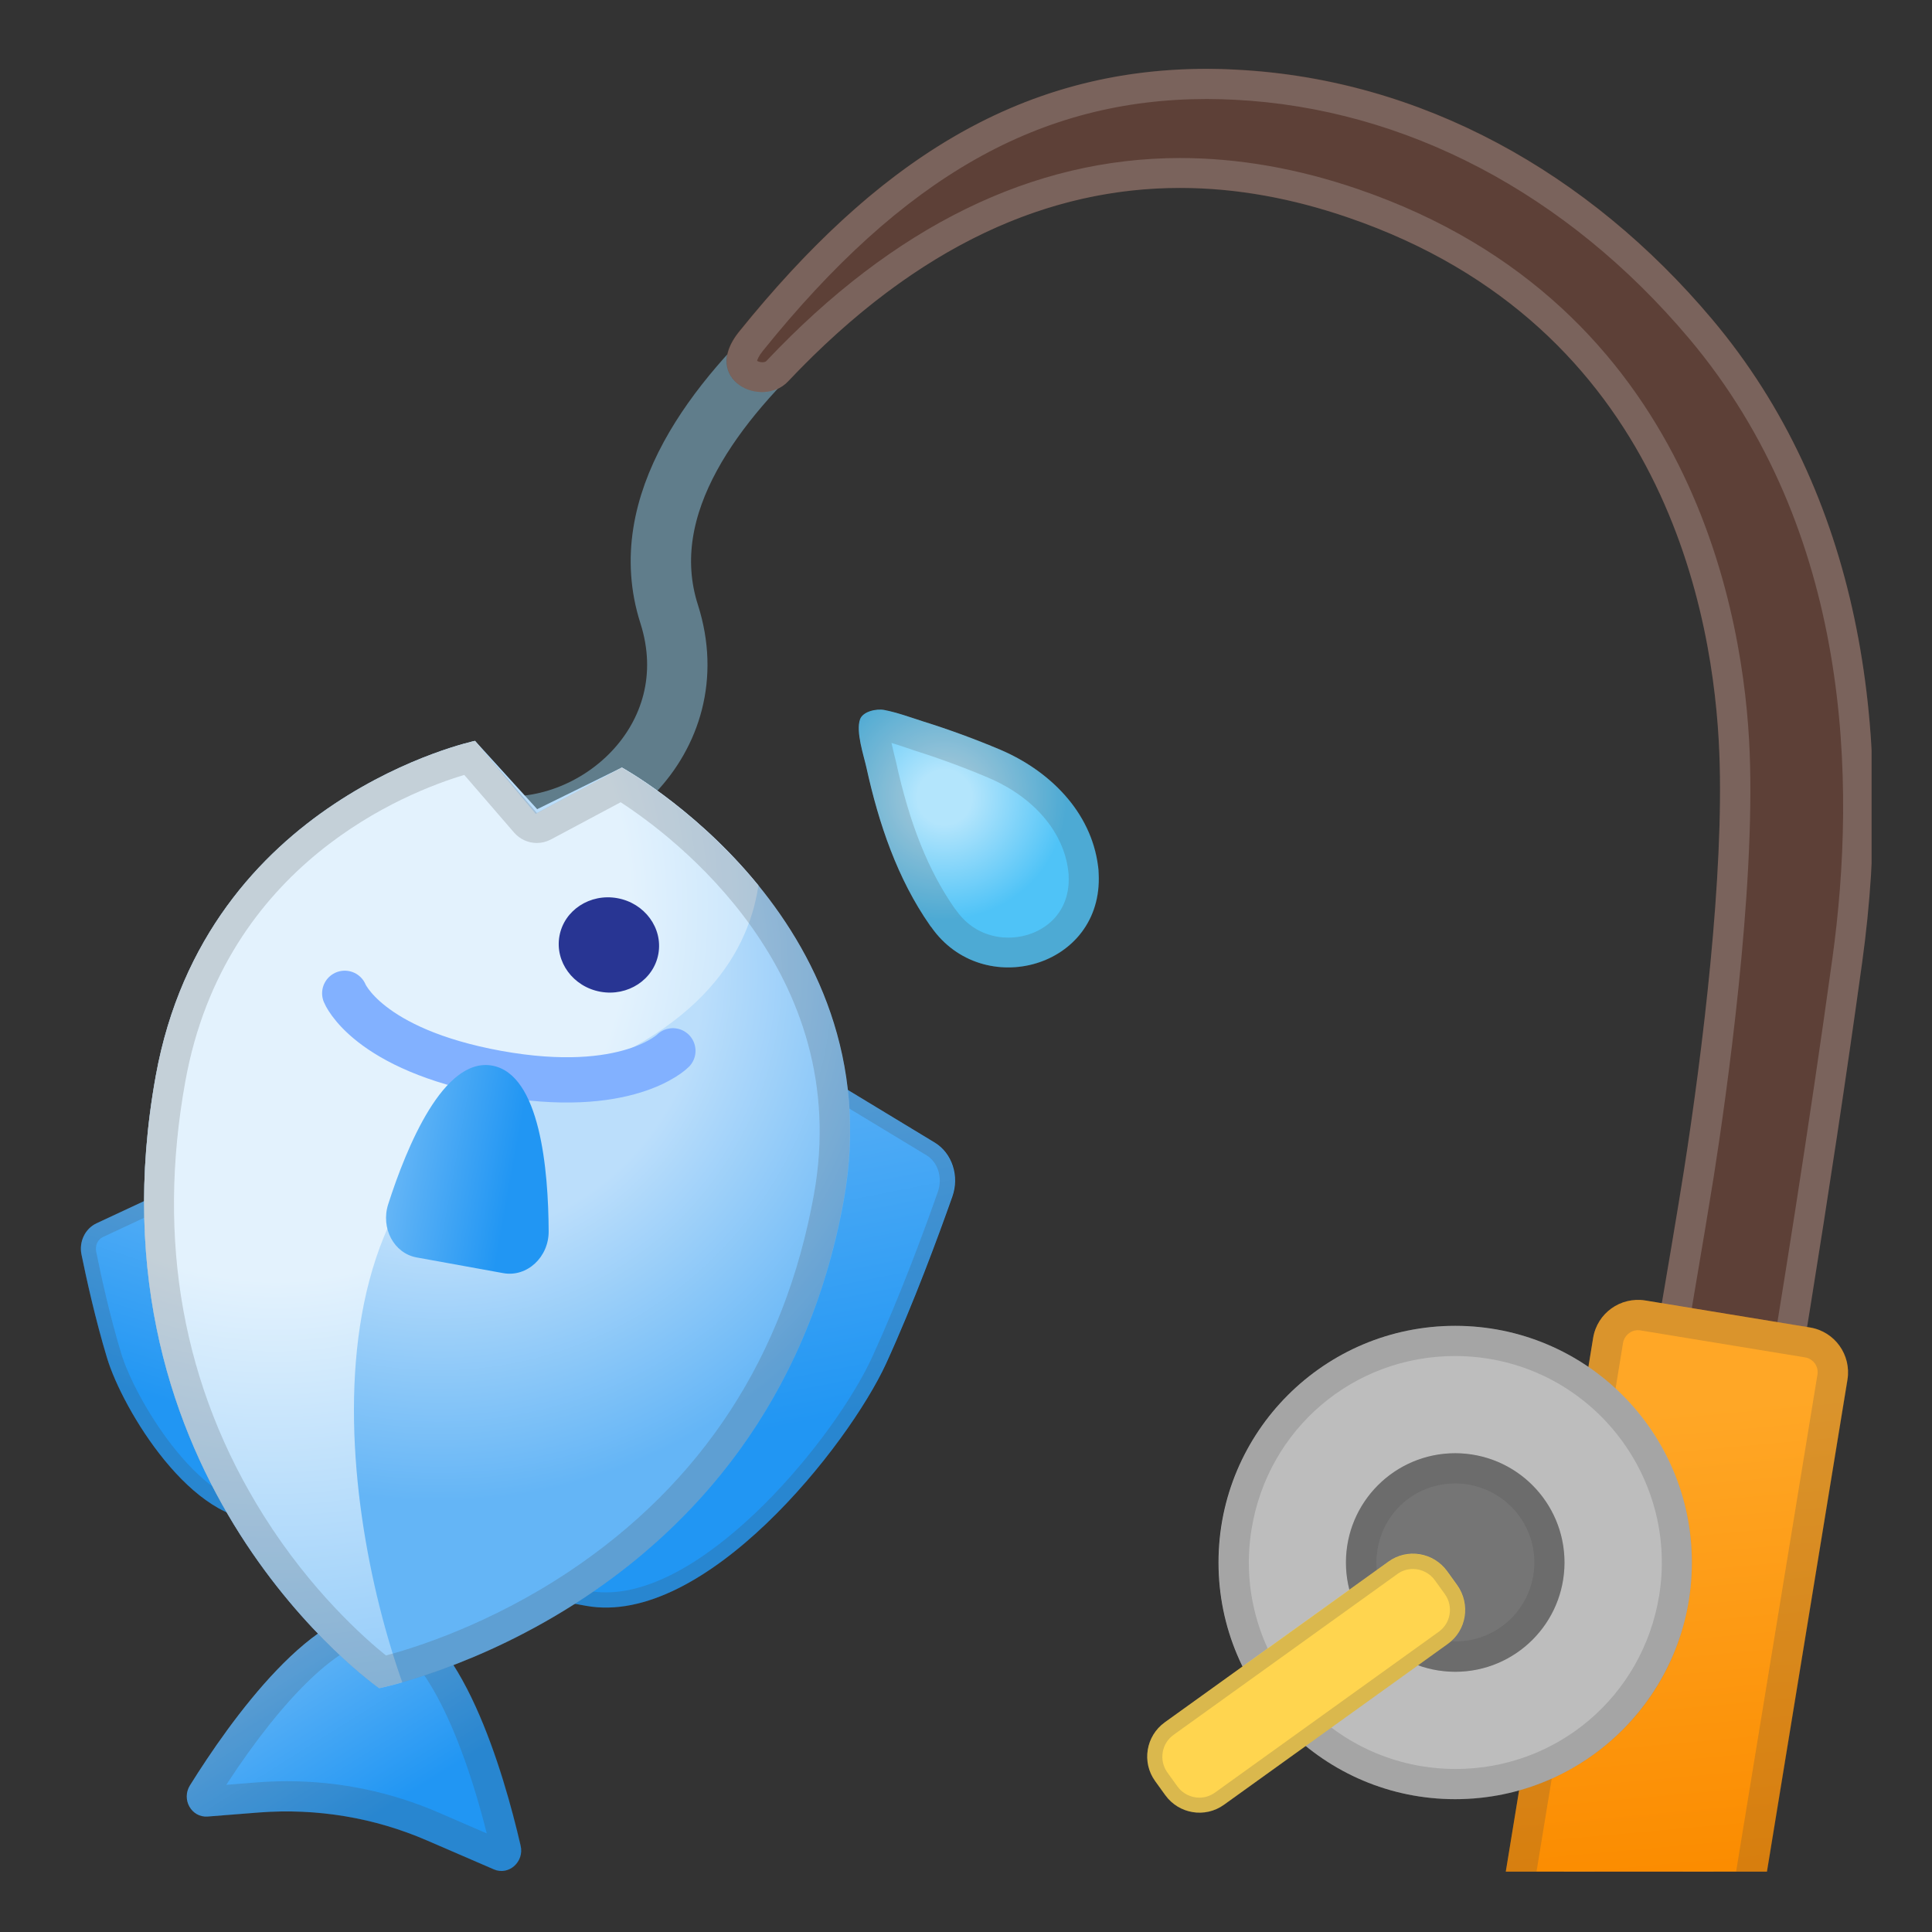
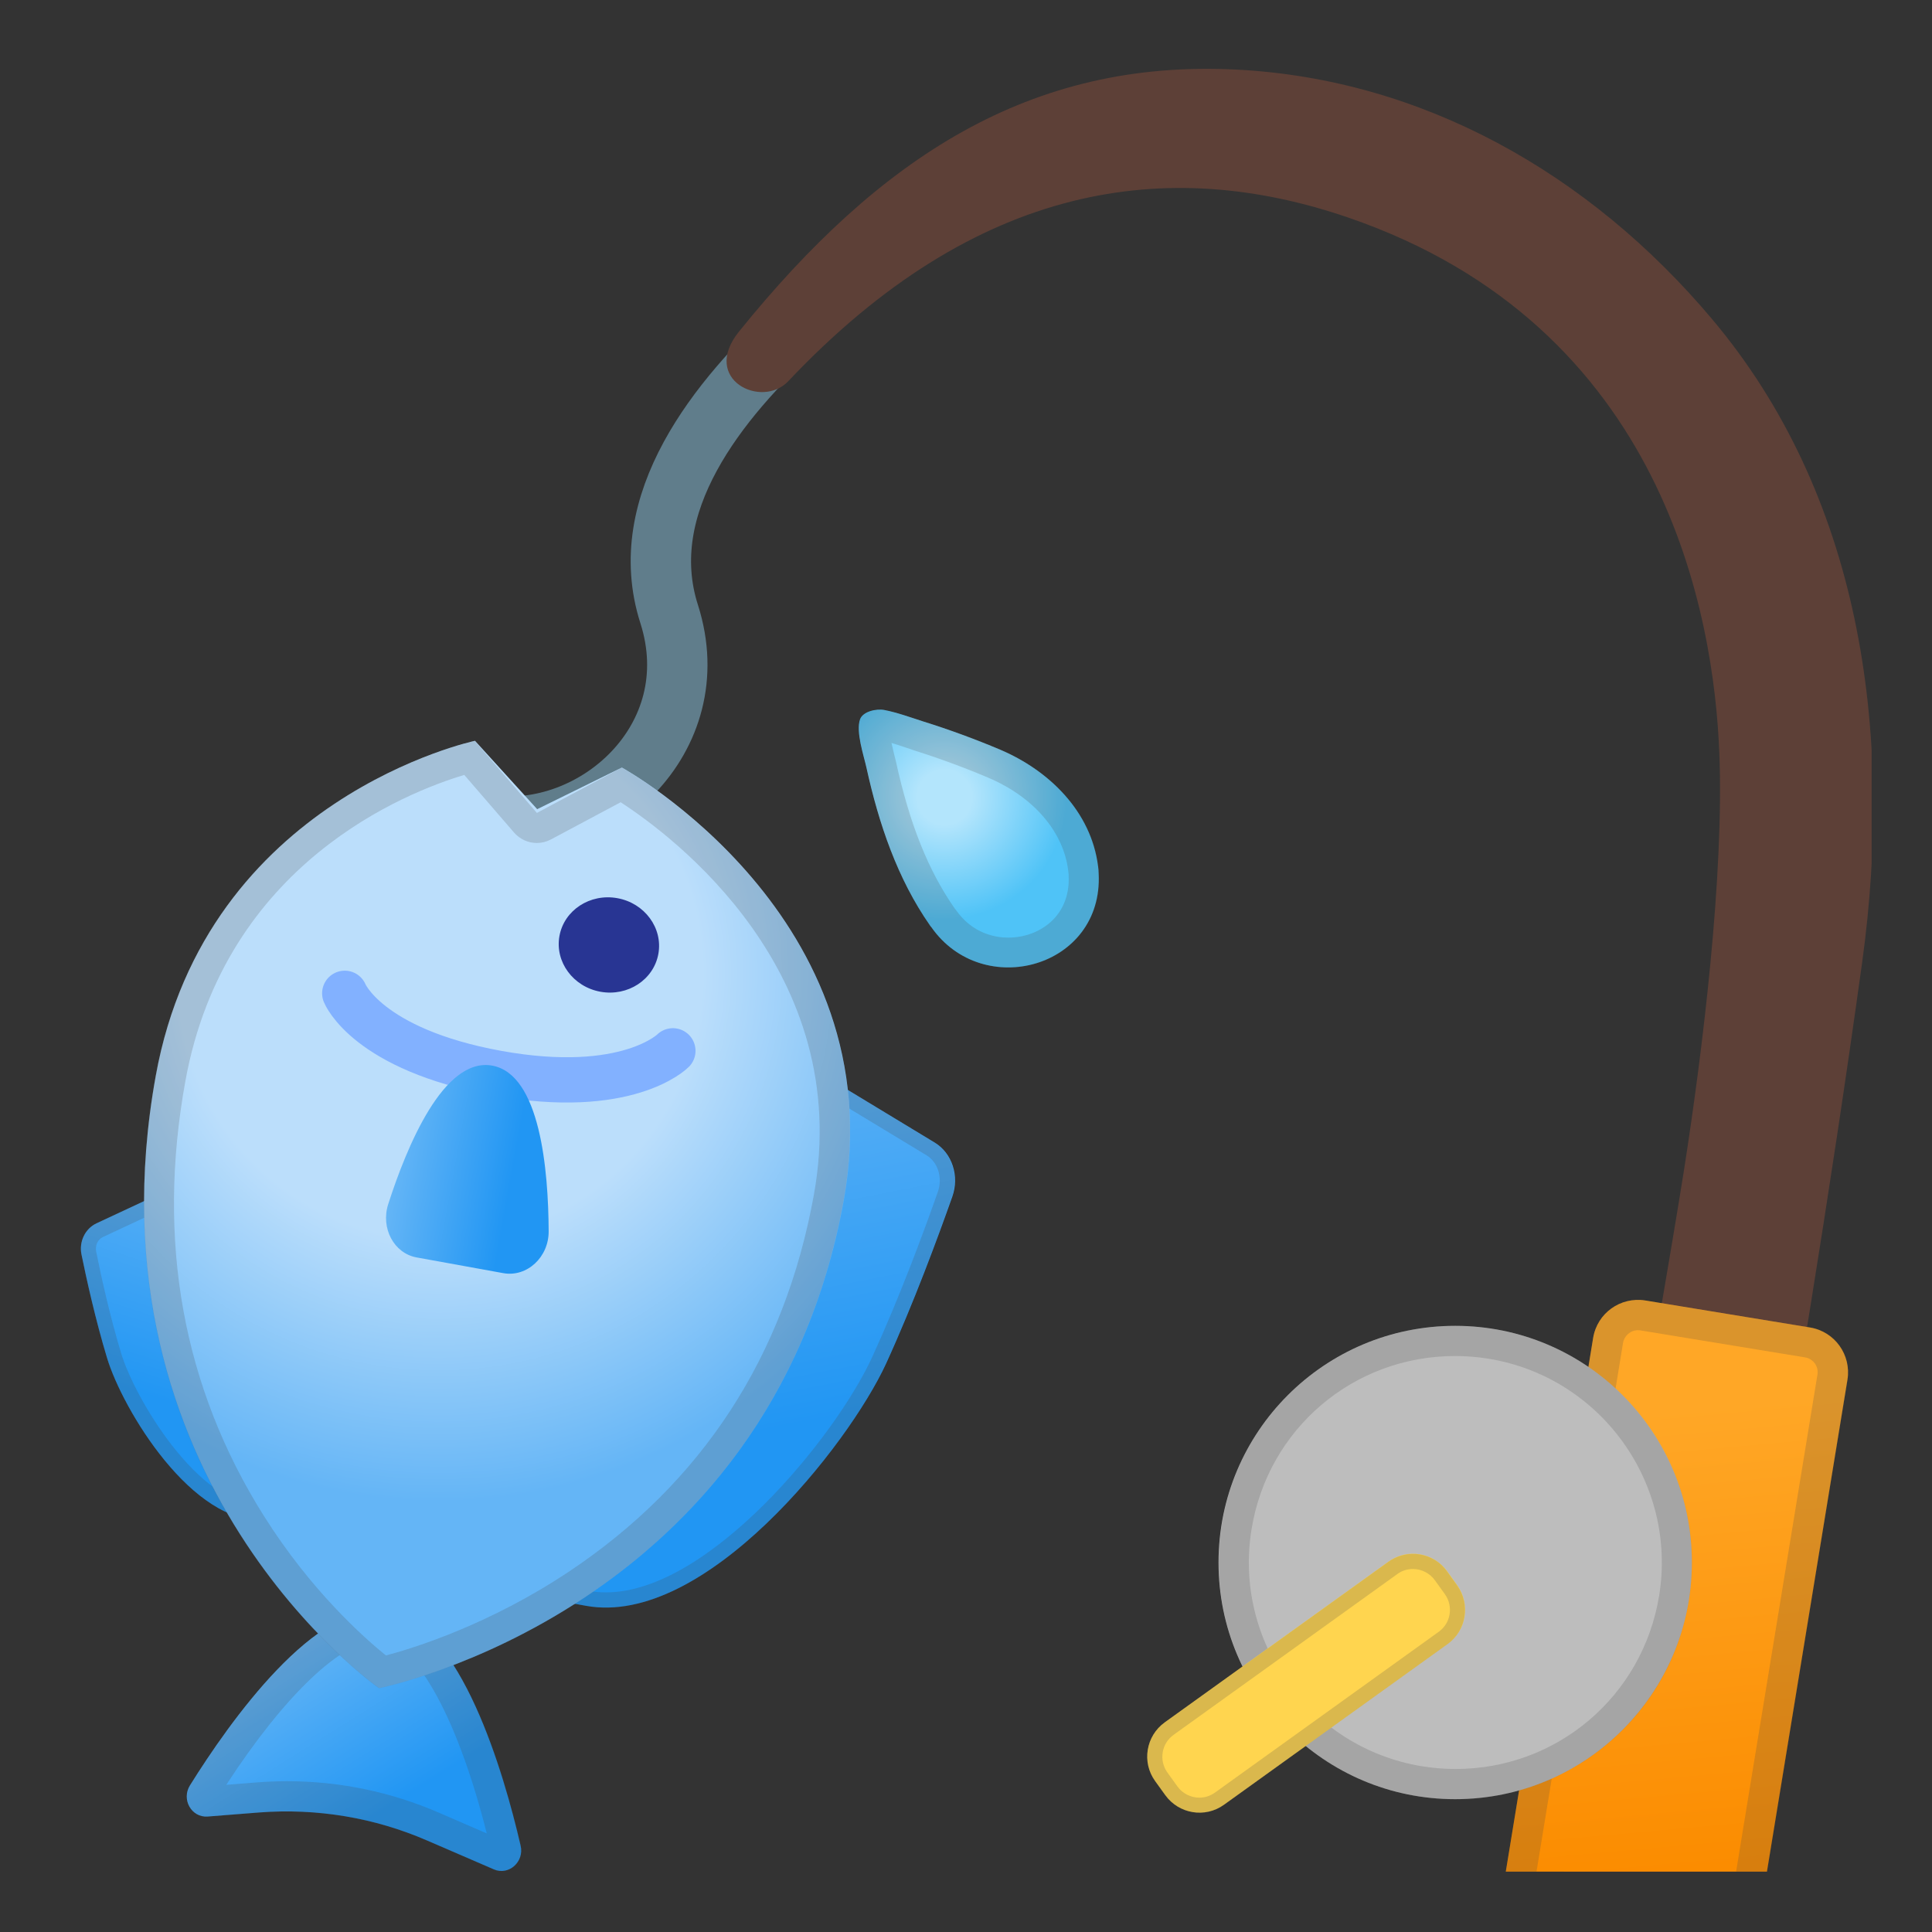
<svg xmlns="http://www.w3.org/2000/svg" xmlns:xlink="http://www.w3.org/1999/xlink" enable-background="new 0 0 128 128" viewBox="0 0 128 128">
  <rect x="0" y="0" width="128" height="128" fill="#333333" stroke="none" />
  <defs>
    <rect id="h" x="4" y="4" width="120" height="120" />
  </defs>
  <clipPath id="a">
    <use xlink:href="#h" />
  </clipPath>
  <path d="m53 21.5c-5.5 5-10.99 11.9-8.67 19.17 2.67 8.33-5 15-12 14" clip-path="url(#a)" fill="none" stroke="#607D8B" stroke-linecap="round" stroke-linejoin="round" stroke-miterlimit="10" stroke-width="4" />
-   <path d="m-13.5 45.25s-4-28.5 7.25-39.5" clip-path="url(#a)" fill="none" stroke="#B0BEC5" stroke-linecap="round" stroke-linejoin="round" stroke-miterlimit="10" stroke-width="3" />
  <g clip-path="url(#a)">
    <linearGradient id="g" x1="21.84" x2="30.432" y1="112.57" y2="122.01" gradientTransform="matrix(.984 .178 -.178 .984 16.563 -4.963)" gradientUnits="userSpaceOnUse">
      <stop stop-color="#64B5F6" offset=".011" />
      <stop stop-color="#2196F3" offset=".988" />
    </linearGradient>
    <path d="m32.72 123.85-4.42-1.91c-3.5-1.52-7.31-2.15-11.12-1.86l-3.42 0.27c-1.07 0.08-1.76-1.13-1.17-2.07 2.58-4.14 8.39-12.4 13.16-11.54 4.78 0.87 7.63 10.73 8.74 15.53 0.26 1.08-0.79 2.01-1.77 1.58z" fill="url(#g)" />
    <g opacity=".2">
      <path d="m25.05 108.68c0.12 0 0.24 0.01 0.35 0.03 2.34 0.42 4.99 5.38 6.85 12.76l-3.16-1.37c-3.21-1.39-6.6-2.09-10.09-2.09-0.66 0-1.32 0.03-1.97 0.08l-2.04 0.16c3.86-5.93 7.67-9.57 10.06-9.57m0-2c-4.62 0-10 7.67-12.45 11.6-0.57 0.91 0.06 2.08 1.07 2.08h0.1l3.42-0.27c0.61-0.05 1.21-0.07 1.82-0.07 3.19 0 6.35 0.65 9.3 1.93l4.42 1.91c0.17 0.07 0.34 0.11 0.5 0.11 0.8 0 1.49-0.79 1.28-1.69-1.11-4.8-3.96-14.66-8.74-15.53-0.24-0.05-0.48-0.07-0.72-0.07z" fill="#444" />
    </g>
    <linearGradient id="f" x1="39.905" x2="54.214" y1="66.471" y2="103.12" gradientTransform="matrix(.984 .178 -.178 .984 16.563 -4.963)" gradientUnits="userSpaceOnUse">
      <stop stop-color="#64B5F6" offset=".003" />
      <stop stop-color="#2196F3" offset=".713" />
    </linearGradient>
    <path d="m38.83 106.39-4.69-0.85 17.29-36.2 10.5 6.36c1.15 0.7 1.65 2.22 1.16 3.59-0.93 2.63-2.54 7.01-4.38 11.04-2.51 5.46-12.02 17.48-19.88 16.06z" fill="url(#f)" />
    <linearGradient id="e" x1=".951" x2="9.547" y1="80.681" y2="102.7" gradientTransform="matrix(-.998 .059 .059 .998 13.678 -3.326)" gradientUnits="userSpaceOnUse">
      <stop stop-color="#64B5F6" offset=".003" />
      <stop stop-color="#2196F3" offset=".713" />
    </linearGradient>
    <path d="m17.57 100.7 2.87-0.23-7.26-22.59-6.79 3.17c-0.75 0.35-1.17 1.22-0.99 2.07 0.33 1.62 0.93 4.33 1.69 6.84 1.02 3.4 5.67 11.13 10.48 10.74z" fill="url(#e)" />
    <g opacity=".2">
      <path d="m51.85 70.77 9.55 5.78c0.74 0.45 1.06 1.48 0.74 2.4-1 2.85-2.57 7.06-4.35 10.95-2.42 5.29-10.83 15.6-17.64 15.6-0.39 0-0.77-0.03-1.14-0.1l-3.4-0.62 16.24-34.01m-0.43-1.43-17.29 36.2 4.69 0.85c0.43 0.08 0.87 0.12 1.32 0.12 7.58 0 16.19-11.01 18.55-16.18 1.84-4.03 3.46-8.41 4.38-11.04 0.48-1.37-0.01-2.89-1.16-3.59l-10.49-6.36z" fill="#444" />
    </g>
    <g opacity=".2">
      <path d="m12.57 79.27 6.53 20.31-1.61 0.13c-0.09 0.01-0.18 0.01-0.27 0.01-4.06 0-8.28-7.04-9.19-10.05-0.73-2.41-1.31-5-1.66-6.75-0.08-0.4 0.11-0.81 0.44-0.96l5.76-2.69m0.61-1.39-6.79 3.17c-0.75 0.35-1.17 1.22-0.99 2.07 0.33 1.62 0.93 4.33 1.69 6.84 1 3.32 5.46 10.76 10.14 10.76 0.12 0 0.23 0 0.35-0.01l2.87-0.23-7.27-22.6z" fill="#444" />
    </g>
    <radialGradient id="d" cx="24.164" cy="68.059" r="51.441" gradientTransform="matrix(.928 .168 -.17 .936 18.31 -3.197)" gradientUnits="userSpaceOnUse">
      <stop stop-color="#BBDEFB" offset=".358" />
      <stop stop-color="#64B5F6" offset=".714" />
    </radialGradient>
    <path d="m41.2 50.85-5.61 2.76-4.12-4.53s-17.81 3.76-21.15 22.19c-4.87 26.88 14.8 40.57 14.8 40.57s25.84-5.1 30.78-32.31c3.39-18.77-14.7-28.68-14.7-28.68z" fill="url(#d)" />
    <defs>
      <path id="c" d="m41.2 50.85-5.71 3.07-4.02-4.83s-17.81 3.76-21.15 22.19c-4.87 26.88 14.8 40.57 14.8 40.57s25.84-5.1 30.78-32.31c3.39-18.78-14.7-28.69-14.7-28.69z" />
    </defs>
    <clipPath id="b">
      <use xlink:href="#c" />
    </clipPath>
    <radialGradient id="m" cx="7.449" cy="63.705" r="70.535" gradientTransform="matrix(.737 .134 -.141 .779 22.194 9.932)" gradientUnits="userSpaceOnUse">
      <stop stop-color="#E3F2FD" offset=".435" />
      <stop stop-color="#90CAF9" offset=".956" />
    </radialGradient>
-     <path d="m27.56 113.8c3.37 7.92-36.31-5.24-36.31-5.24l12.03-66.39 33.42 3.32 12.14 4.34s8.09 15.26-12.61 21.99c-17.8 5.79-13.2 31.33-8.67 41.98z" clip-path="url(#b)" fill="url(#m)" />
    <ellipse transform="matrix(.178 -.984 .984 .178 -28.469 91.162)" cx="40.35" cy="62.63" rx="3.15" ry="3.33" fill="#283593" />
    <path d="m22.84 65.81s1.48 3.72 10.11 5.29c8.63 1.56 11.63-1.48 11.63-1.48" fill="none" stroke="#82B1FF" stroke-linecap="round" stroke-linejoin="round" stroke-miterlimit="10" stroke-width="3" />
    <linearGradient id="l" x1="24.102" x2="34.958" y1="78.186" y2="78.186" gradientTransform="matrix(.984 .178 -.178 .984 16.563 -4.963)" gradientUnits="userSpaceOnUse">
      <stop stop-color="#64B5F6" offset=".003" />
      <stop stop-color="#2196F3" offset=".713" />
    </linearGradient>
    <path d="m33.35 84.35-5.74-1.04c-1.51-0.27-2.4-1.94-1.89-3.53 1.22-3.8 3.67-9.76 6.89-9.18 3.18 0.58 3.72 6.92 3.74 10.96 0.02 1.72-1.43 3.07-3 2.79z" fill="url(#l)" />
    <g opacity=".2">
      <path d="m30.76 51.34 3.3 3.82c0.39 0.45 0.95 0.69 1.51 0.69 0.32 0 0.64-0.08 0.94-0.24l4.61-2.46c3.44 2.23 15.48 11.21 12.8 26.02-1.93 10.68-7.4 19.08-16.25 24.97-5.23 3.48-10.18 5.03-12.1 5.54-1.45-1.17-4.97-4.29-8.09-9.25-5.37-8.53-7.12-18.22-5.2-28.8 2.62-14.46 14.7-19.16 18.48-20.29m0.7-2.25s-17.81 3.76-21.15 22.19c-4.87 26.88 14.8 40.57 14.8 40.57s25.84-5.1 30.78-32.31c3.4-18.77-14.7-28.68-14.7-28.68l-5.62 3-4.11-4.77z" fill="#444" />
    </g>
  </g>
  <radialGradient id="k" cx="59.987" cy="56.431" r="10.941" gradientTransform="matrix(.974 .229 -.229 .974 17.071 -15.876)" gradientUnits="userSpaceOnUse">
    <stop stop-color="#B3E5FC" offset=".165" />
    <stop stop-color="#4FC3F7" offset=".74" />
  </radialGradient>
  <path d="m61.62 61.32c0.03 0.04 0.05 0.08 0.08 0.1 3.41 4.89 11.4 2.7 11.09-3.54 0-0.16-0.02-0.33-0.04-0.49-0.46-3.63-3.24-6.34-6.48-7.72-1.66-0.7-3.37-1.33-5.1-1.87-0.84-0.27-1.71-0.59-2.58-0.76-0.49-0.1-1.42 0.08-1.61 0.62-0.29 0.82 0.25 2.4 0.43 3.22 0.81 3.68 2.04 7.34 4.21 10.44z" clip-path="url(#a)" fill="url(#k)" />
  <g clip-path="url(#a)" opacity=".2">
    <path d="m59.06 49.22c0.33 0.1 0.67 0.21 1.02 0.33l0.5 0.17c1.68 0.53 3.33 1.14 4.91 1.81 2.98 1.27 4.96 3.56 5.28 6.13l0.03 0.27v0.07c0.06 1.15-0.28 2.14-0.98 2.88-0.75 0.79-1.85 1.24-3.02 1.24-0.82 0-2.35-0.24-3.46-1.82-0.02-0.03-0.04-0.06-0.07-0.09 0-0.01-0.01-0.01-0.01-0.01-1.75-2.5-2.99-5.59-3.9-9.73-0.04-0.19-0.1-0.41-0.16-0.65-0.03-0.17-0.09-0.38-0.14-0.6m-0.75-2.2c-0.5 0-1.16 0.2-1.32 0.64-0.29 0.82 0.25 2.4 0.43 3.22 0.81 3.68 2.03 7.34 4.21 10.45 0.03 0.04 0.05 0.08 0.08 0.1 1.28 1.83 3.21 2.67 5.1 2.67 3.15 0 6.19-2.32 6-6.21 0-0.16-0.02-0.33-0.04-0.49-0.46-3.63-3.24-6.34-6.48-7.72-1.66-0.7-3.37-1.33-5.1-1.87-0.84-0.27-1.71-0.59-2.58-0.76-0.1-0.03-0.2-0.03-0.3-0.03z" fill="#444" />
  </g>
  <g clip-path="url(#a)">
    <path d="m52.22 25.26c12.49-13.22 25.18-14.94 37.12-10.84 21.01 7.21 24.22 26.49 24.57 35.48 0.32 8.05-1.1 19.71-2.35 27.68-1.36 8.69-10.21 59.42-13.1 76.12-1.4 8.12 8.14 9.68 9.54 1.56 5.26-30.46 11.13-60.85 15.37-91.48 2.15-15.56-0.2-31.08-9.95-42.65-8.16-9.69-19.23-15.9-31.52-16.52-13.65-0.69-23.62 5.82-32.95 17.37-2.54 3.17 1.52 5.13 3.27 3.28z" fill="#5D4037" />
    <defs>
      <path id="j" d="m54.95 29.5c8.25-11.09 21.64-14.53 33.69-10.79 6.3 1.95 11.81 5.93 16.2 11.16 5.58 6.66 7.26 14.04 7.61 23.03 0.32 8.05-1.54 16.4-2.79 24.36-1.36 8.69-2.81 17.37-4.3 26.04-2.87 16.7-5.91 33.38-8.79 50.08-1.4 8.12 10.05 10 11.45 1.87 5.26-30.46 11.13-60.85 15.37-91.48 2.15-15.56-0.2-31.08-9.95-42.65-8.16-9.69-19.23-15.9-31.52-16.52-13.65-0.68-26.92 4.96-35.82 16.91-4.81 6.47 4.04 14.46 8.85 7.99z" />
    </defs>
    <clipPath>
      <use xlink:href="#j" />
    </clipPath>
    <g opacity=".2">
-       <path d="m79.96 6.56c0.61 0 1.23 0.02 1.85 0.05 11.29 0.57 21.98 6.19 30.09 15.81 10.78 12.79 11.11 29.4 9.5 41.08-3.08 22.25-7.09 44.77-10.97 66.54-1.45 8.15-2.95 16.57-4.39 24.87-0.47 2.73-2 3.71-3.16 3.71-0.68 0-1.31-0.3-1.77-0.84-0.7-0.83-0.94-2.16-0.67-3.74 0.7-4.06 1.75-10.12 2.97-17.11 3.84-22.13 9.1-52.45 10.14-59.04 0.84-5.34 2.74-18.77 2.37-28.06-0.34-8.65-3.55-29.61-25.92-37.29-4.01-1.38-7.98-2.07-11.81-2.07-9.77 0-18.99 4.52-27.41 13.44-0.07 0.08-0.2 0.09-0.27 0.09-0.15 0-0.28-0.05-0.35-0.09 0.02-0.09 0.1-0.31 0.37-0.65 9.3-11.56 18.38-16.7 29.43-16.7m0-2c-12.66 0-22.12 6.42-30.99 17.42-1.88 2.32-0.19 4 1.53 4 0.63 0 1.26-0.22 1.72-0.72 8.67-9.17 17.42-12.81 25.96-12.81 3.77 0 7.5 0.71 11.16 1.97 21.01 7.21 24.22 26.49 24.57 35.48 0.32 8.05-1.1 19.71-2.35 27.68-1.36 8.69-10.21 59.42-13.1 76.12-0.77 4.45 1.75 6.93 4.41 6.93 2.2 0 4.5-1.69 5.13-5.36 5.26-30.46 11.13-60.85 15.37-91.48 2.15-15.56-0.2-31.08-9.95-42.65-8.16-9.69-19.23-15.9-31.52-16.52-0.64-0.04-1.3-0.06-1.94-0.06z" fill="#eee" />
-     </g>
+       </g>
    <linearGradient id="i" x1="106.71" x2="120.32" y1="79.092" y2="131.82" gradientTransform="matrix(.987 .162 -.162 .987 13.064 -10.618)" gradientUnits="userSpaceOnUse">
      <stop stop-color="#FFA726" offset=".167" />
      <stop stop-color="#FB8C00" offset=".727" />
    </linearGradient>
    <path d="m108.79 155.96-10.92-1.79c-1.64-0.27-2.74-1.81-2.48-3.45l10.16-62.08c0.27-1.64 1.81-2.74 3.45-2.48l10.92 1.79c1.64 0.27 2.74 1.81 2.48 3.45l-10.16 62.08c-0.27 1.64-1.82 2.74-3.45 2.48z" fill="url(#i)" />
    <g opacity=".2">
      <path d="m108.51 88.13c0.05 0 0.11 0 0.16 0.01l10.92 1.79c0.36 0.06 0.56 0.28 0.65 0.4 0.09 0.13 0.23 0.39 0.17 0.75l-10.16 62.08c-0.08 0.48-0.5 0.84-0.98 0.84-0.05 0-0.11 0-0.17-0.01l-10.9-1.79c-0.54-0.09-0.91-0.6-0.83-1.15l10.16-62.08c0.08-0.48 0.5-0.84 0.98-0.84m0-2c-1.44 0-2.72 1.04-2.96 2.52l-10.15 62.07c-0.27 1.64 0.84 3.18 2.48 3.45l10.92 1.79c0.16 0.03 0.33 0.04 0.49 0.04 1.44 0 2.72-1.04 2.96-2.52l10.16-62.08c0.27-1.64-0.84-3.18-2.48-3.45l-10.93-1.78c-0.16-0.03-0.33-0.04-0.49-0.04z" fill="#444" />
    </g>
    <circle cx="96.41" cy="103.52" r="15.68" fill="#BDBDBD" />
-     <circle cx="96.41" cy="103.52" r="7.24" fill="#757575" />
    <g fill="#444" opacity=".2">
      <path d="m96.4 89.84c0.74 0 1.49 0.06 2.23 0.18 7.44 1.22 12.51 8.27 11.29 15.71-1.09 6.65-6.76 11.47-13.48 11.47-0.74 0-1.49-0.06-2.23-0.18-7.44-1.22-12.51-8.27-11.29-15.71 1.08-6.65 6.75-11.47 13.48-11.47m0-2c-7.54 0-14.2 5.46-15.45 13.15-1.4 8.55 4.4 16.61 12.94 18.01 0.86 0.14 1.71 0.21 2.55 0.21 7.54 0 14.2-5.46 15.45-13.15 1.4-8.55-4.4-16.61-12.94-18.01-0.86-0.15-1.71-0.21-2.55-0.21z" />
-       <path d="m96.41 98.28c0.28 0 0.57 0.02 0.85 0.07 1.38 0.23 2.59 0.98 3.41 2.11 0.82 1.14 1.14 2.52 0.92 3.9-0.42 2.54-2.59 4.39-5.16 4.39-0.28 0-0.57-0.02-0.85-0.07-2.85-0.47-4.79-3.16-4.32-6.01 0.4-2.54 2.57-4.39 5.15-4.39m0-2c-3.48 0-6.55 2.52-7.13 6.07-0.65 3.94 2.03 7.66 5.97 8.31 0.4 0.06 0.79 0.1 1.18 0.1 3.48 0 6.55-2.52 7.13-6.07 0.65-3.94-2.03-7.66-5.97-8.31-0.4-0.07-0.8-0.1-1.18-0.1z" />
    </g>
    <path d="m95.91 108.92-14.82 10.65c-1.25 0.9-2.99 0.61-3.89-0.64l-0.67-0.93c-0.9-1.25-0.61-2.99 0.64-3.89l14.82-10.65c1.25-0.9 2.99-0.61 3.89 0.64l0.67 0.93c0.89 1.26 0.61 3-0.64 3.89z" fill="#FFD54F" />
    <g opacity=".2">
      <path d="m93.61 103.95c0.57 0 1.12 0.28 1.45 0.74l0.67 0.93c0.57 0.8 0.39 1.92-0.41 2.49l-14.82 10.65c-0.31 0.22-0.66 0.34-1.04 0.34-0.57 0-1.12-0.28-1.45-0.74l-0.67-0.93c-0.57-0.8-0.39-1.92 0.41-2.49l14.82-10.65c0.31-0.23 0.66-0.34 1.04-0.34m0-1c-0.56 0-1.13 0.17-1.62 0.52l-14.82 10.65c-1.25 0.9-1.53 2.64-0.64 3.89l0.67 0.93c0.54 0.76 1.4 1.16 2.26 1.16 0.56 0 1.13-0.17 1.62-0.52l14.82-10.65c1.25-0.9 1.53-2.64 0.64-3.89l-0.67-0.93c-0.54-0.76-1.39-1.16-2.26-1.16z" fill="#444" />
    </g>
  </g>
</svg>